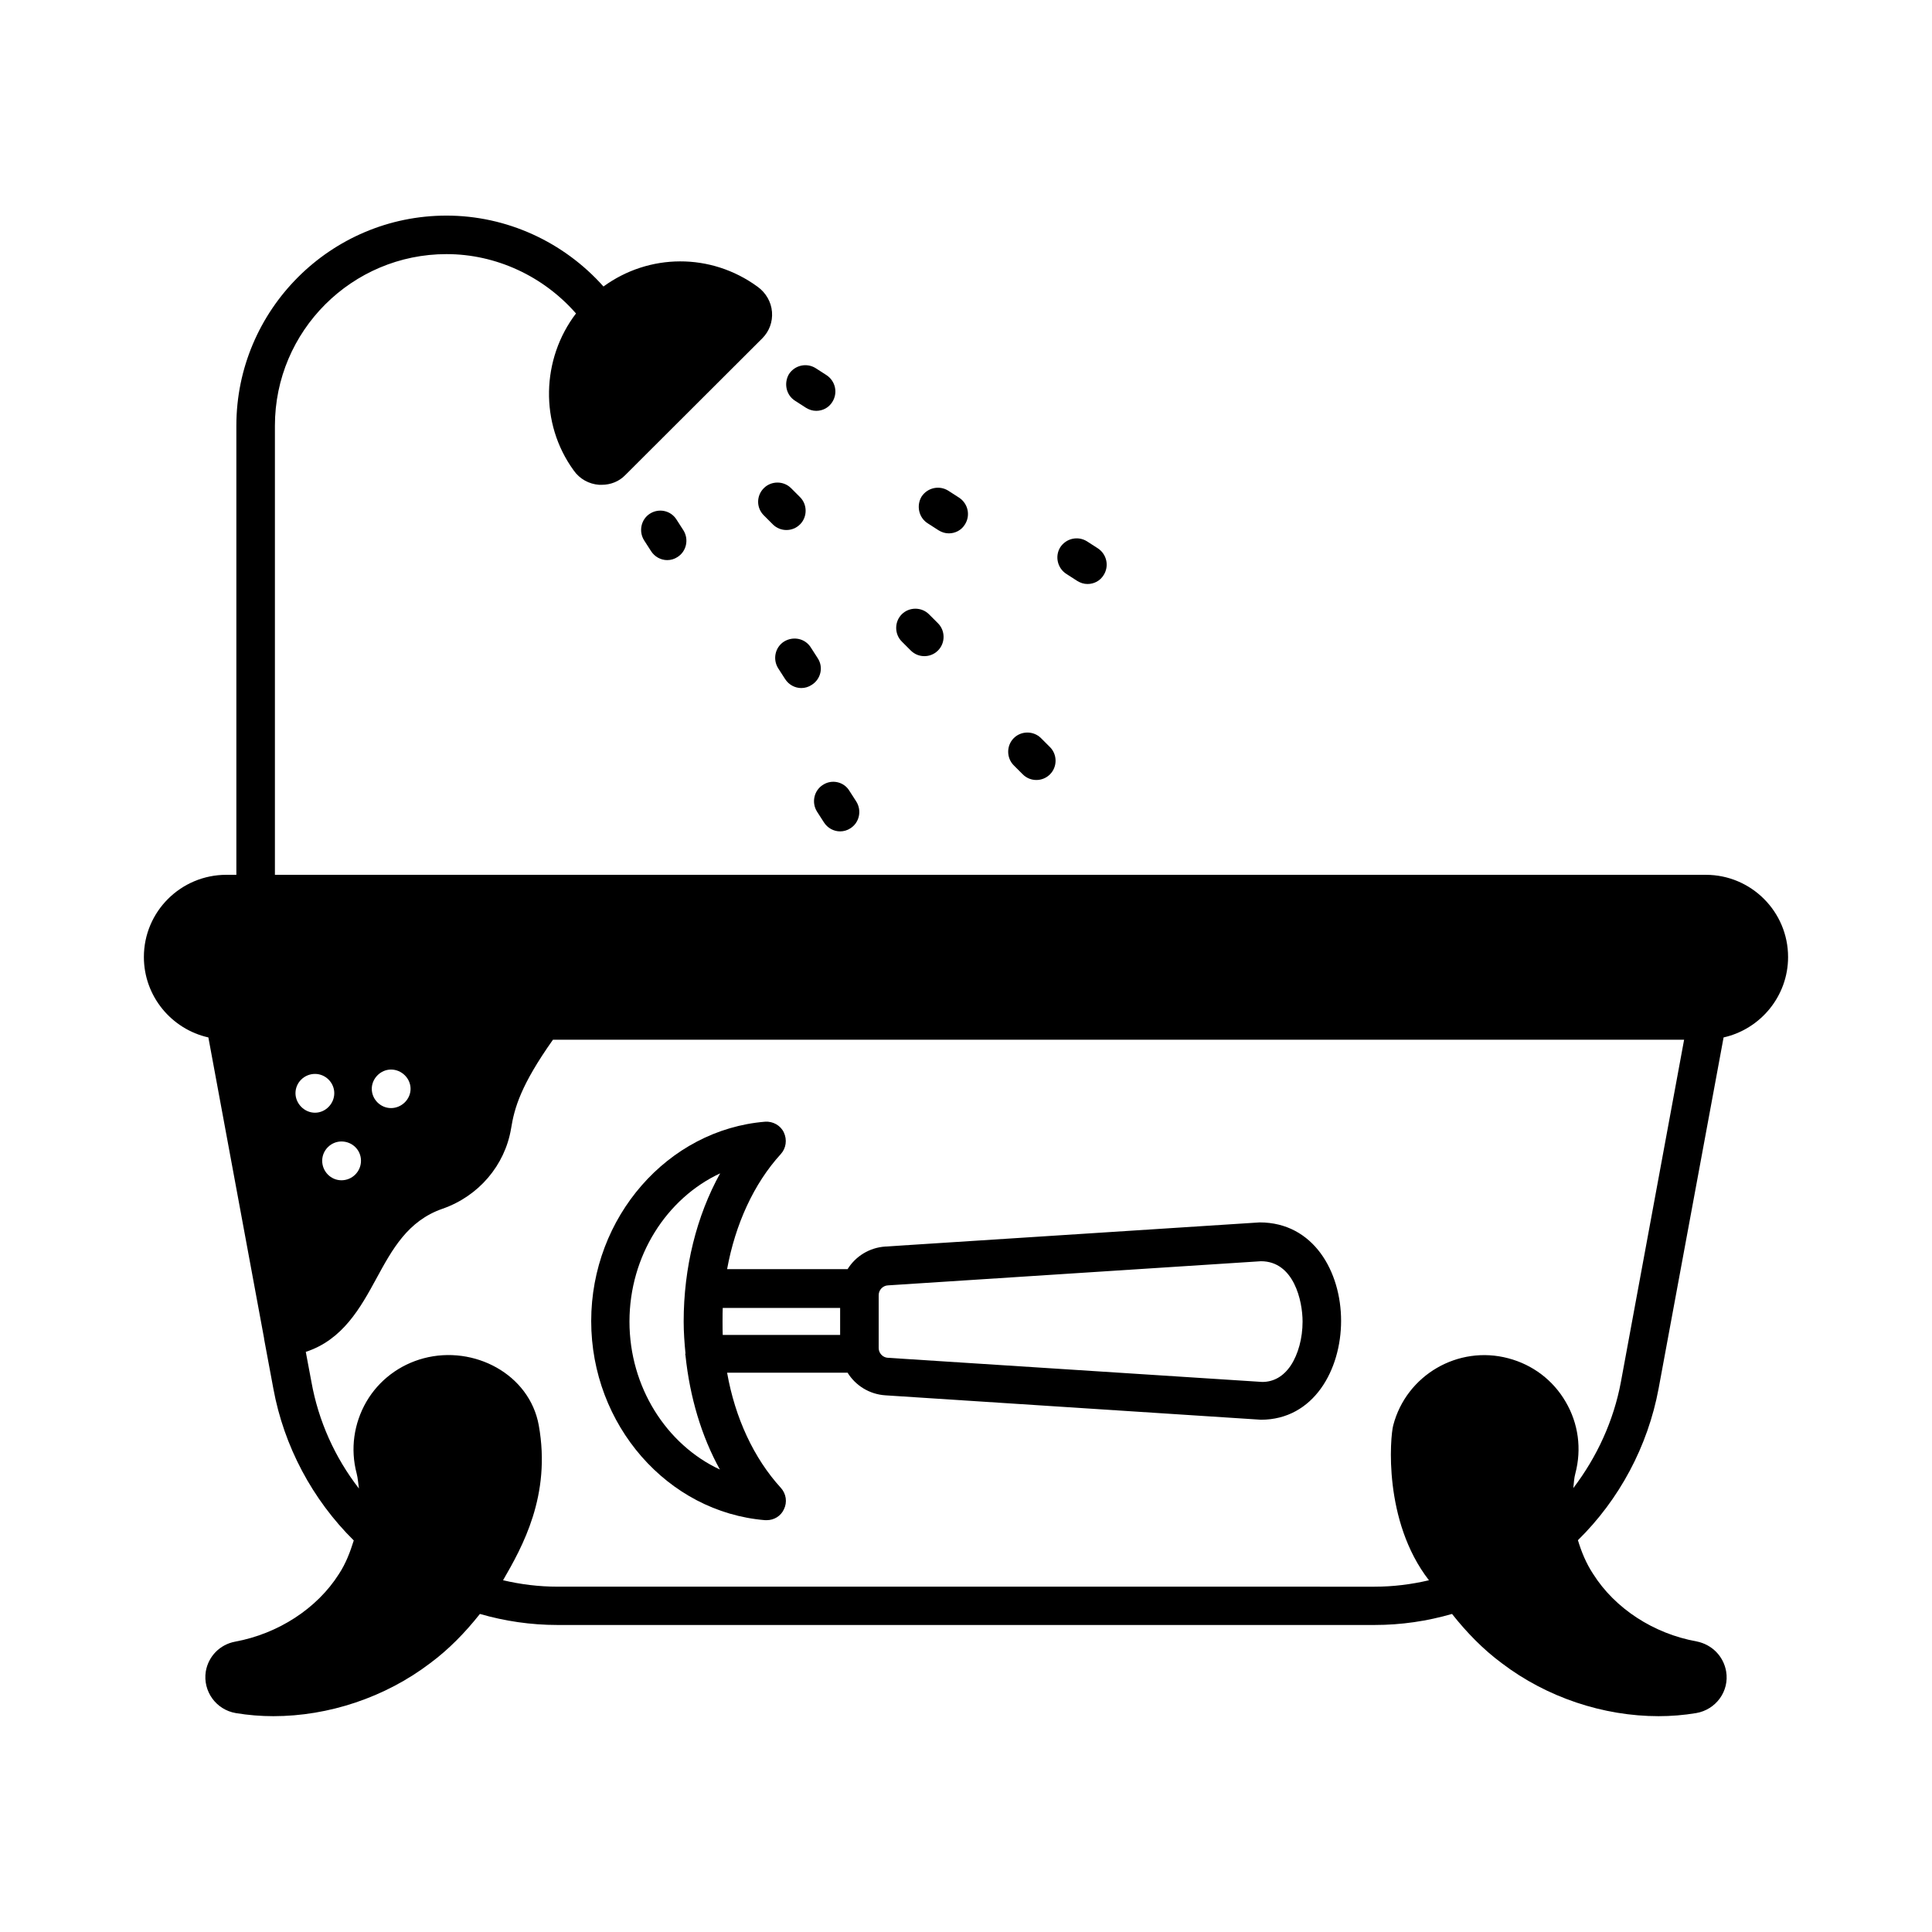
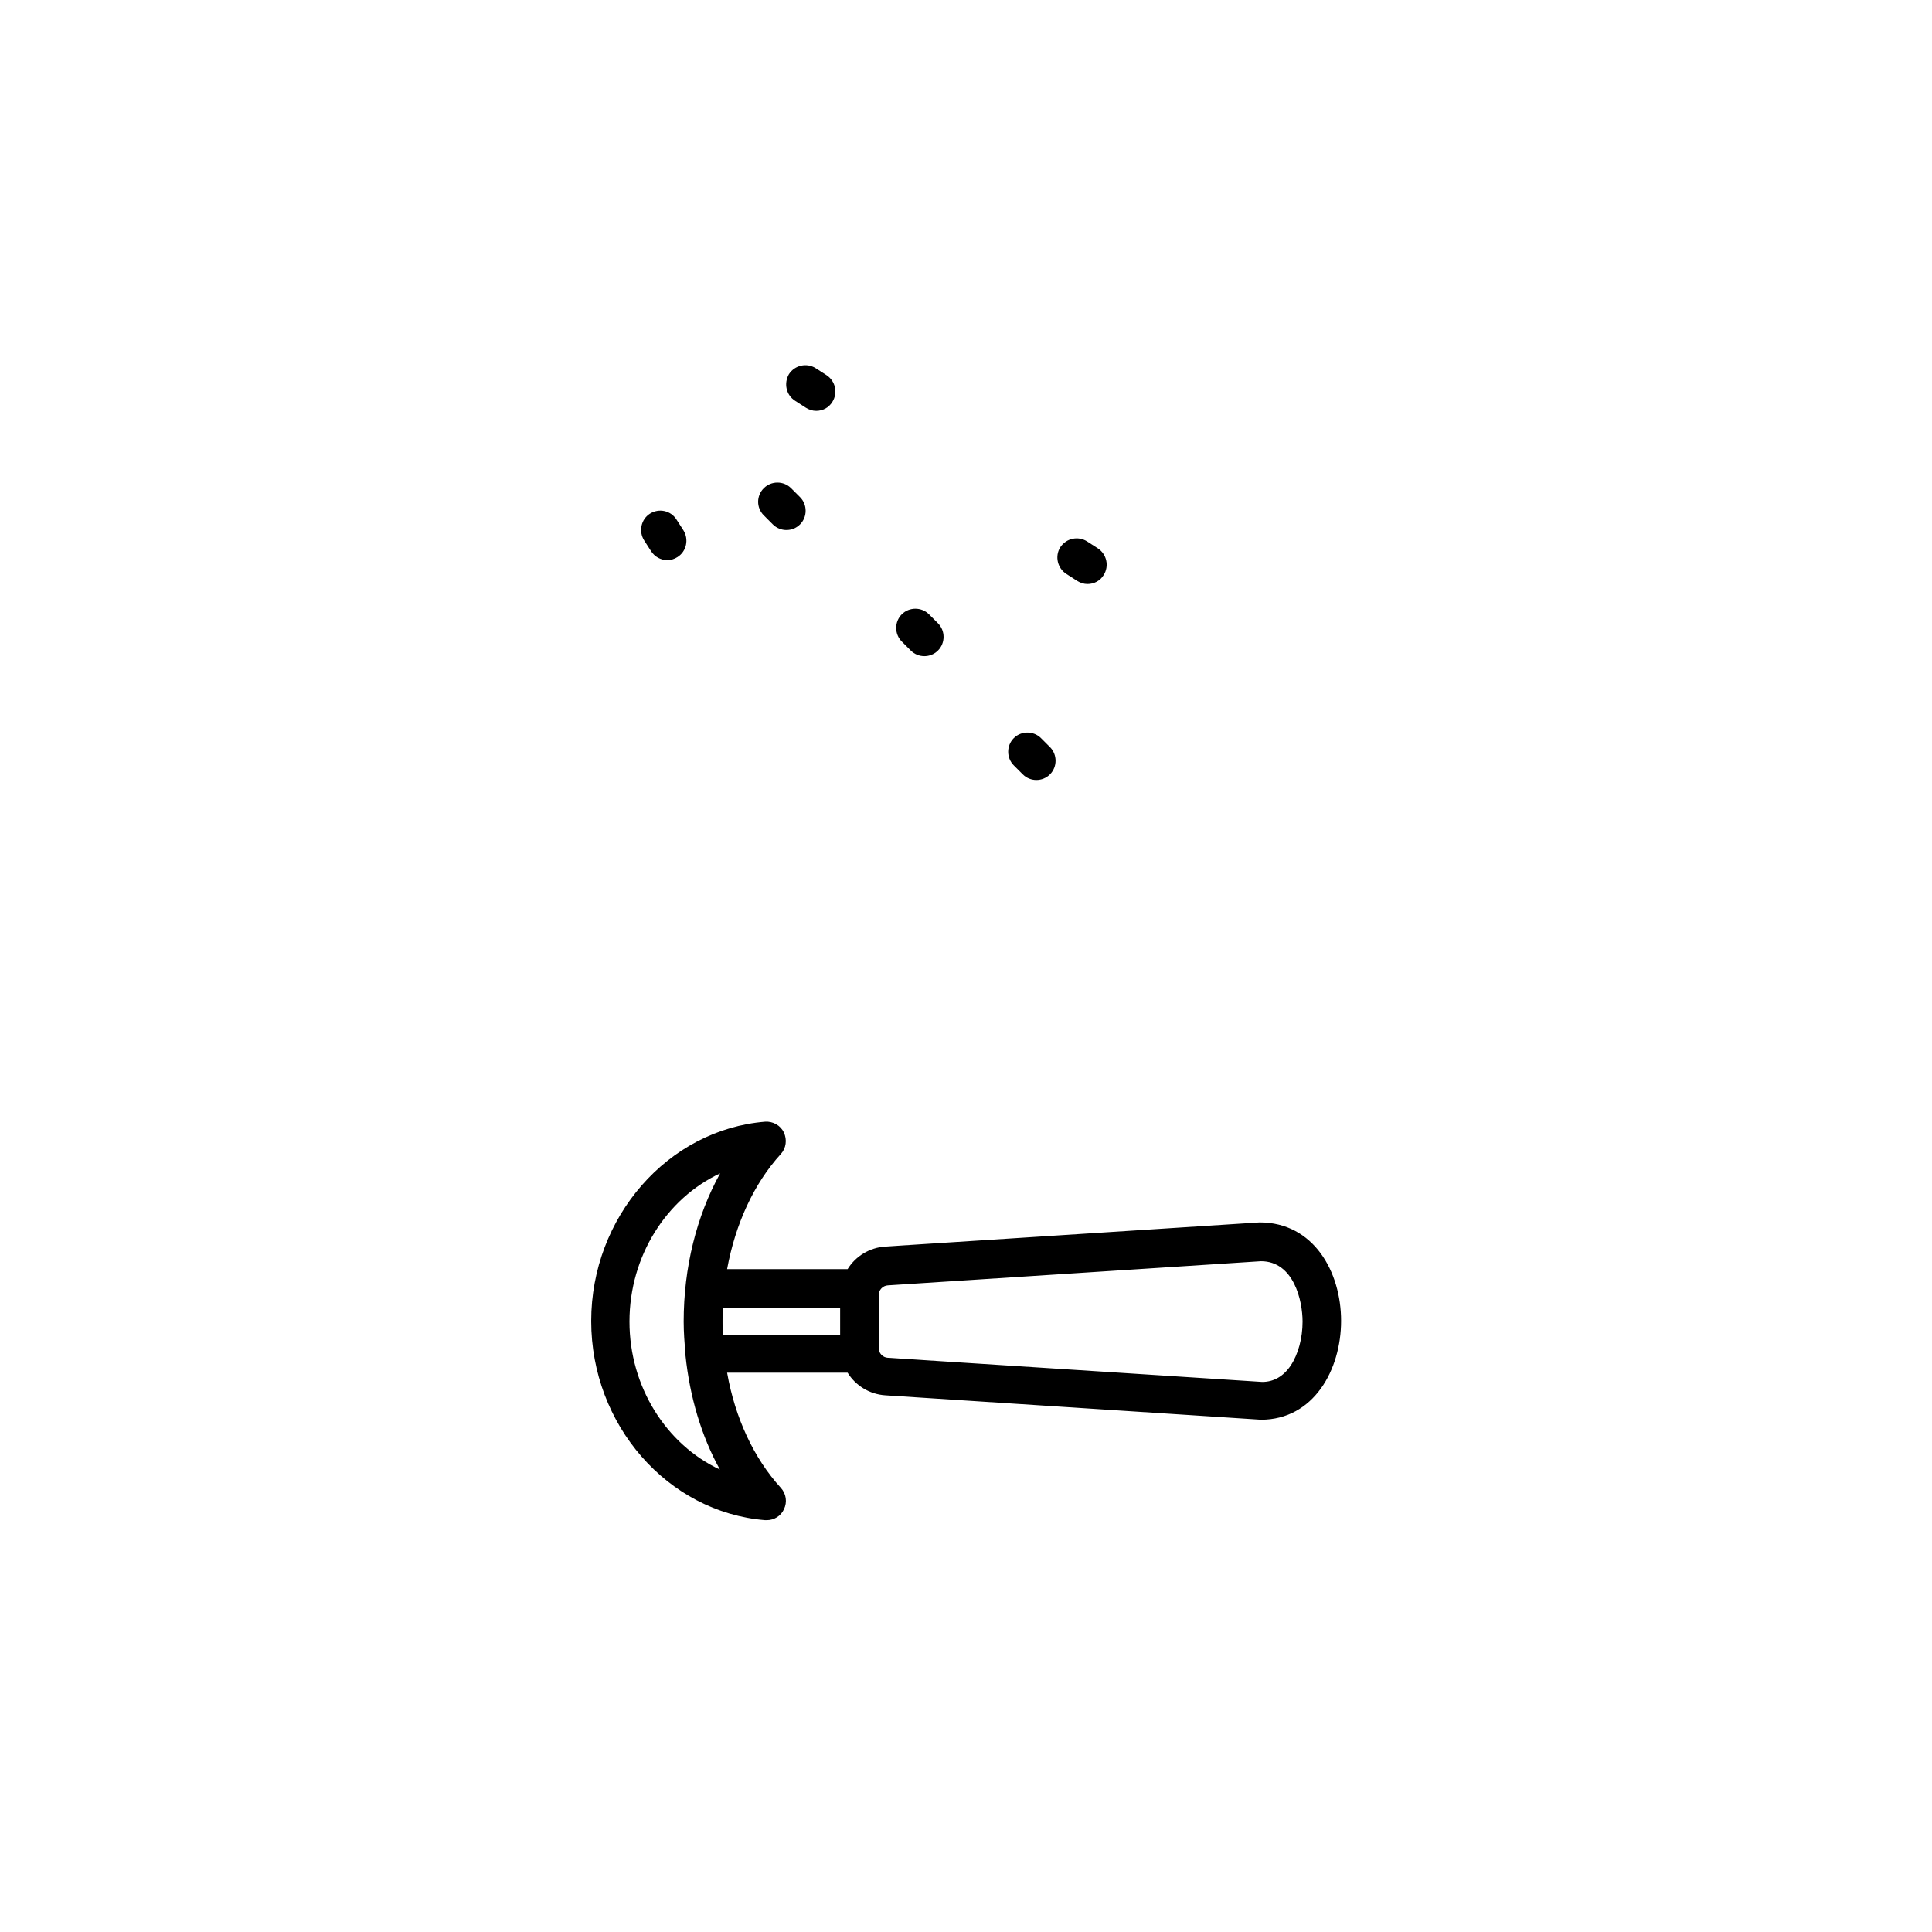
<svg xmlns="http://www.w3.org/2000/svg" fill="#000000" width="800px" height="800px" version="1.1" viewBox="144 144 512 512">
  <g>
-     <path d="m600.77 418.93c9.734-2.18 17.09-10.895 17.09-21.309 0-12.051-9.805-21.785-21.785-21.785l-379.22-0.004v-119.01c0-25.121 20.426-45.48 45.48-45.48 13.141 0 25.668 5.856 34.312 15.727-9.191 12.051-9.668 29.141-0.613 41.598 1.566 2.246 4.016 3.609 6.738 3.812h0.68c2.383 0 4.629-0.887 6.262-2.586l36.289-36.219c1.84-1.84 2.793-4.356 2.586-7.012-0.203-2.656-1.633-5.106-3.812-6.672-12.391-9.055-28.801-8.852-40.848-0.066-10.555-11.848-25.668-18.789-41.598-18.789-30.707 0-55.691 24.984-55.691 55.691v119.01l-2.652-0.004c-12.051 0-21.855 9.734-21.855 21.785 0 10.418 7.352 19.133 17.09 21.309l14.773 79.793v0.137l2.449 13.141c2.793 15.25 10.348 29.41 21.309 40.238-0.953 3.062-2.109 6.129-3.949 8.918-5.785 9.121-16.066 15.797-27.504 17.906-4.016 0.75-7.082 3.879-7.762 7.898-0.816 5.242 2.723 10.145 7.965 11.031 3.269 0.543 6.606 0.816 9.941 0.816 14.637 0 29.617-4.969 41.531-14.023 4.969-3.676 9.328-8.168 13.207-13.07 6.606 1.906 13.48 2.926 20.562 2.926h216.5c7.148 0 13.957-1.02 20.562-2.926 3.879 4.902 8.238 9.395 13.207 13.07 11.914 9.055 26.891 14.023 41.531 14.023 3.336 0 6.672-0.273 9.941-0.816 5.242-0.887 8.852-5.785 7.965-11.031-0.68-4.016-3.746-7.148-7.828-7.965-11.371-2.043-21.648-8.715-27.438-17.906-1.84-2.793-3.062-5.785-4.016-8.918 10.961-10.758 18.52-24.852 21.379-40.168zm-353.14 8.512c2.793 0 5.176 2.316 5.176 5.106 0 2.793-2.383 5.106-5.176 5.106-2.793 0-5.106-2.316-5.106-5.106 0-2.723 2.316-5.106 5.106-5.106zm-7.965 24.168c0 2.859-2.316 5.176-5.176 5.176-2.793 0-5.106-2.316-5.106-5.176 0-2.793 2.316-5.106 5.106-5.106 2.863 0 5.176 2.246 5.176 5.106zm-17.359-17.906c0-2.793 2.316-5.106 5.176-5.106 2.793 0 5.106 2.316 5.106 5.106 0 2.793-2.316 5.176-5.106 5.176-2.863 0-5.176-2.453-5.176-5.176zm338.64 104.64c0.137-1.293 0.203-2.656 0.543-3.879 1.703-6.469 0.816-13.207-2.586-18.996-3.336-5.719-8.715-9.805-15.184-11.508-13.277-3.539-27.027 4.426-30.5 17.77-0.816 3.062-2.723 25.328 9.465 41.055-4.629 1.09-9.465 1.703-14.434 1.703l-216.5-0.004c-4.969 0-9.805-0.613-14.434-1.703 5.106-8.852 12.801-22.469 9.465-41.055-2.449-13.547-17.156-21.309-30.5-17.77-6.398 1.703-11.848 5.785-15.184 11.508-3.336 5.785-4.289 12.527-2.586 18.996 0.34 1.293 0.41 2.656 0.613 4.016-6.398-8.238-10.758-17.973-12.594-28.254l-1.496-7.965c9.805-3.199 14.5-11.711 18.656-19.336 4.289-7.898 8.375-15.387 17.566-18.586 9.602-3.336 16.543-11.508 18.18-21.242 0.887-5.516 2.586-11.508 11.098-23.555h299.77l-16.75 90.688c-1.914 10.277-6.34 19.879-12.602 28.117z" />
    <path d="m316.26 280.11c-2.383 1.496-3.062 4.699-1.566 7.082l1.84 2.859c0.953 1.496 2.586 2.383 4.289 2.383 0.953 0 1.906-0.273 2.723-0.816 2.383-1.496 3.062-4.699 1.566-7.082l-1.84-2.859c-1.496-2.383-4.629-3.062-7.012-1.566z" />
-     <path d="m362.08 352c-2.383 1.496-3.062 4.699-1.566 7.082l1.84 2.859c0.953 1.496 2.586 2.383 4.289 2.383 0.953 0 1.906-0.273 2.723-0.816 2.383-1.496 3.062-4.699 1.566-7.082l-1.84-2.859c-1.43-2.383-4.629-3.133-7.012-1.566z" />
    <path d="m346.42 280.58 2.383 2.383c1.02 1.02 2.316 1.496 3.609 1.496 1.293 0 2.586-0.477 3.609-1.496 1.973-1.973 1.973-5.242 0-7.215l-2.383-2.383c-1.973-1.973-5.242-1.973-7.215 0-1.98 1.973-2.047 5.172-0.004 7.215z" />
    <path d="m415.04 349.21c1.02 1.02 2.316 1.496 3.609 1.496 1.293 0 2.586-0.477 3.609-1.496 1.973-1.973 1.973-5.242 0-7.215l-2.383-2.383c-1.973-1.973-5.242-1.973-7.215 0-1.973 1.973-1.973 5.242 0 7.215z" />
    <path d="m354.72 250.22 2.859 1.84c0.887 0.543 1.77 0.816 2.723 0.816 1.703 0 3.336-0.816 4.289-2.383 1.496-2.383 0.816-5.516-1.566-7.082l-2.859-1.84c-2.383-1.496-5.516-0.816-7.082 1.566-1.426 2.449-0.746 5.582 1.637 7.082z" />
    <path d="m426.62 296.11 2.859 1.84c0.887 0.543 1.77 0.816 2.723 0.816 1.703 0 3.336-0.816 4.289-2.383 1.496-2.383 0.816-5.516-1.566-7.082l-2.859-1.84c-2.383-1.496-5.516-0.816-7.082 1.566-1.492 2.383-0.746 5.582 1.637 7.082z" />
-     <path d="m360.71 318.44-1.84-2.859c-1.496-2.383-4.629-3.062-7.082-1.566-2.383 1.496-3.062 4.699-1.566 7.082l1.84 2.859c0.953 1.496 2.586 2.383 4.289 2.383 0.953 0 1.906-0.273 2.723-0.816 2.453-1.5 3.203-4.699 1.637-7.082z" />
    <path d="m385.36 316.39c1.02 1.02 2.316 1.496 3.609 1.496s2.586-0.477 3.609-1.496c1.973-1.973 1.973-5.242 0-7.215l-2.383-2.383c-1.973-1.973-5.242-1.973-7.215 0-1.973 1.973-1.973 5.242 0 7.215z" />
-     <path d="m389.86 282.69 2.859 1.84c0.887 0.543 1.77 0.816 2.723 0.816 1.703 0 3.336-0.816 4.289-2.383 1.496-2.383 0.816-5.516-1.566-7.082l-2.859-1.84c-2.383-1.496-5.516-0.816-7.082 1.566-1.43 2.387-0.746 5.586 1.637 7.082z" />
    <path d="m477.82 467.95-99.195 6.398c-4.223 0.273-7.898 2.586-10.008 5.992h-31.93c2.18-11.914 7.082-22.672 14.23-30.5 1.43-1.566 1.703-3.812 0.816-5.719s-2.926-2.996-4.969-2.859c-25.805 2.109-46.09 25.328-46.09 52.832s20.219 50.652 46.09 52.766h0.41c1.973 0 3.746-1.09 4.562-2.859 0.953-1.906 0.613-4.152-0.816-5.719-7.148-7.828-12.117-18.52-14.23-30.5h31.93c2.109 3.402 5.785 5.719 10.008 5.992l99.535 6.469c13.957 0 21.242-13.207 21.242-26.211-0.004-13.012-7.289-26.082-21.586-26.082zm-152.16 34.723c0 0.066-0.066 0.137-0.066 0.203 0 0.137 0.066 0.203 0.066 0.34 1.156 11.031 4.223 21.379 9.121 30.23-14.16-6.606-23.965-21.855-23.965-39.215 0-17.43 9.871-32.68 24.031-39.285-6.262 11.301-9.668 24.984-9.668 39.285 0.004 2.856 0.207 5.648 0.48 8.441zm40.984-4.902h-31.113c-0.066-1.156-0.066-5.922 0-7.148h31.113zm119.42 8.102c-1.973 2.926-4.562 4.356-7.559 4.356l-99.195-6.398c-1.363-0.066-2.449-1.227-2.449-2.586v-14.023c0-1.363 1.09-2.519 2.449-2.586l98.855-6.398c8.715 0 11.031 10.484 11.031 16 0 4.418-1.16 8.641-3.133 11.637z" />
  </g>
</svg>